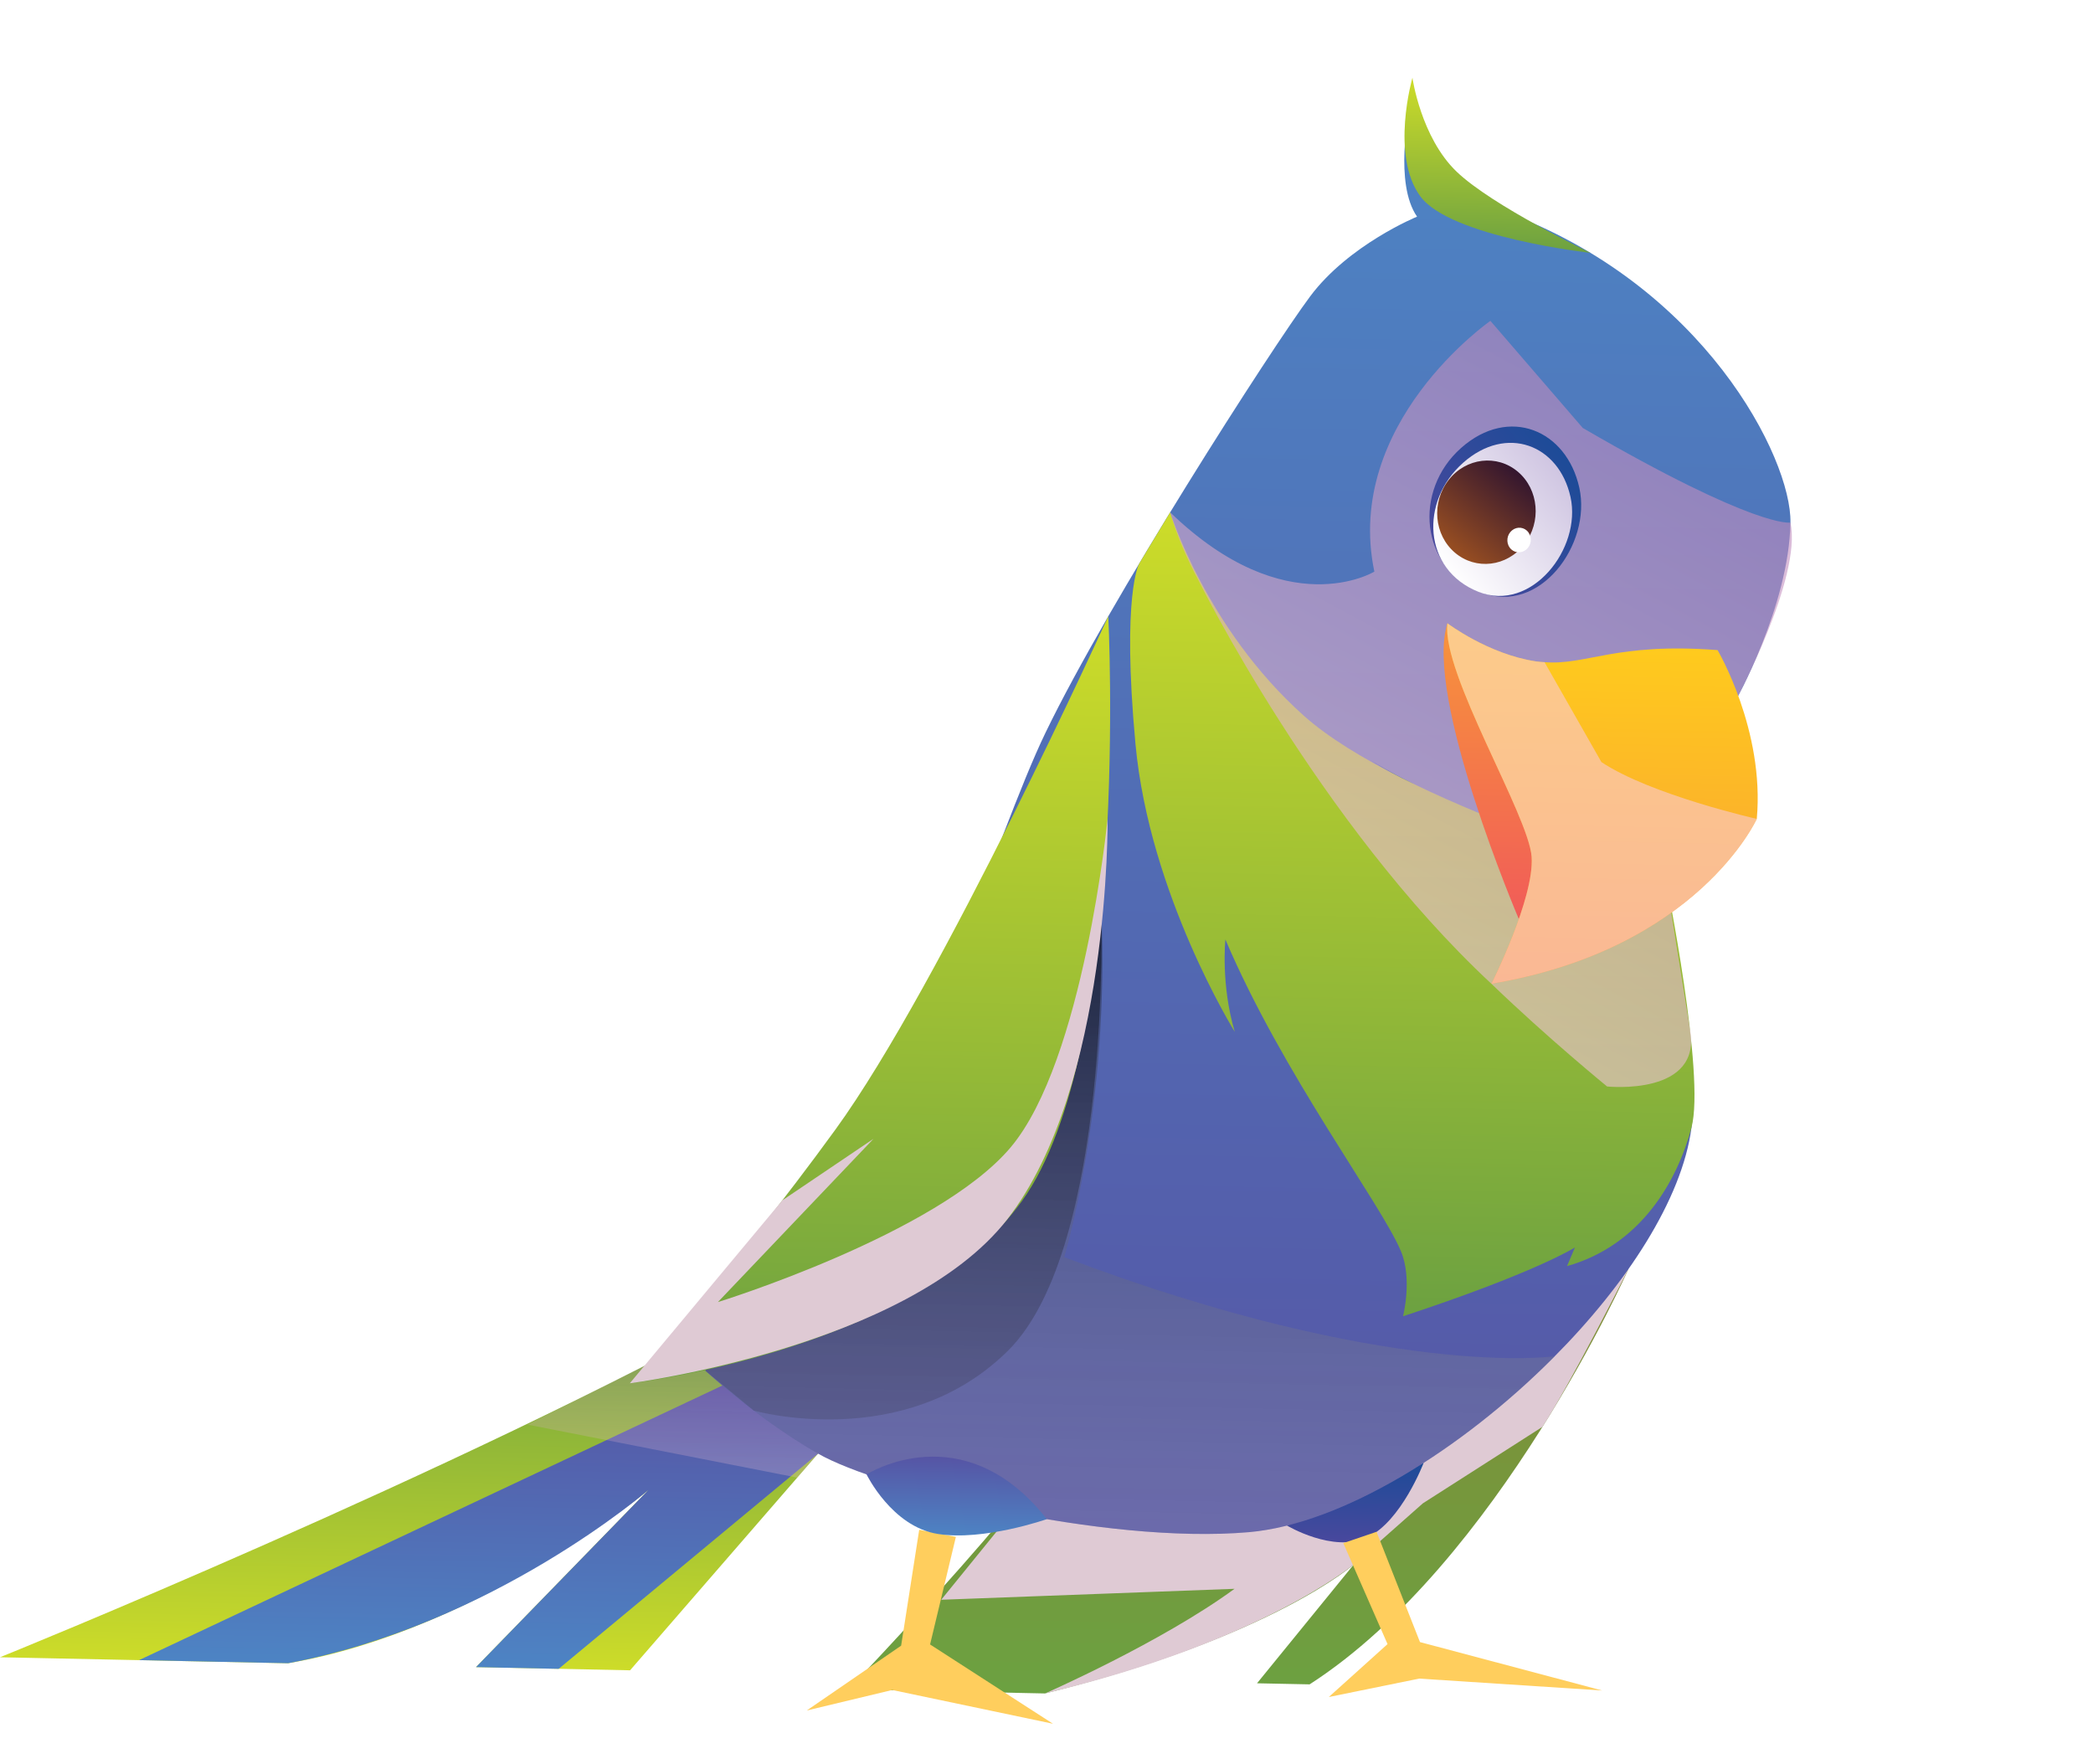
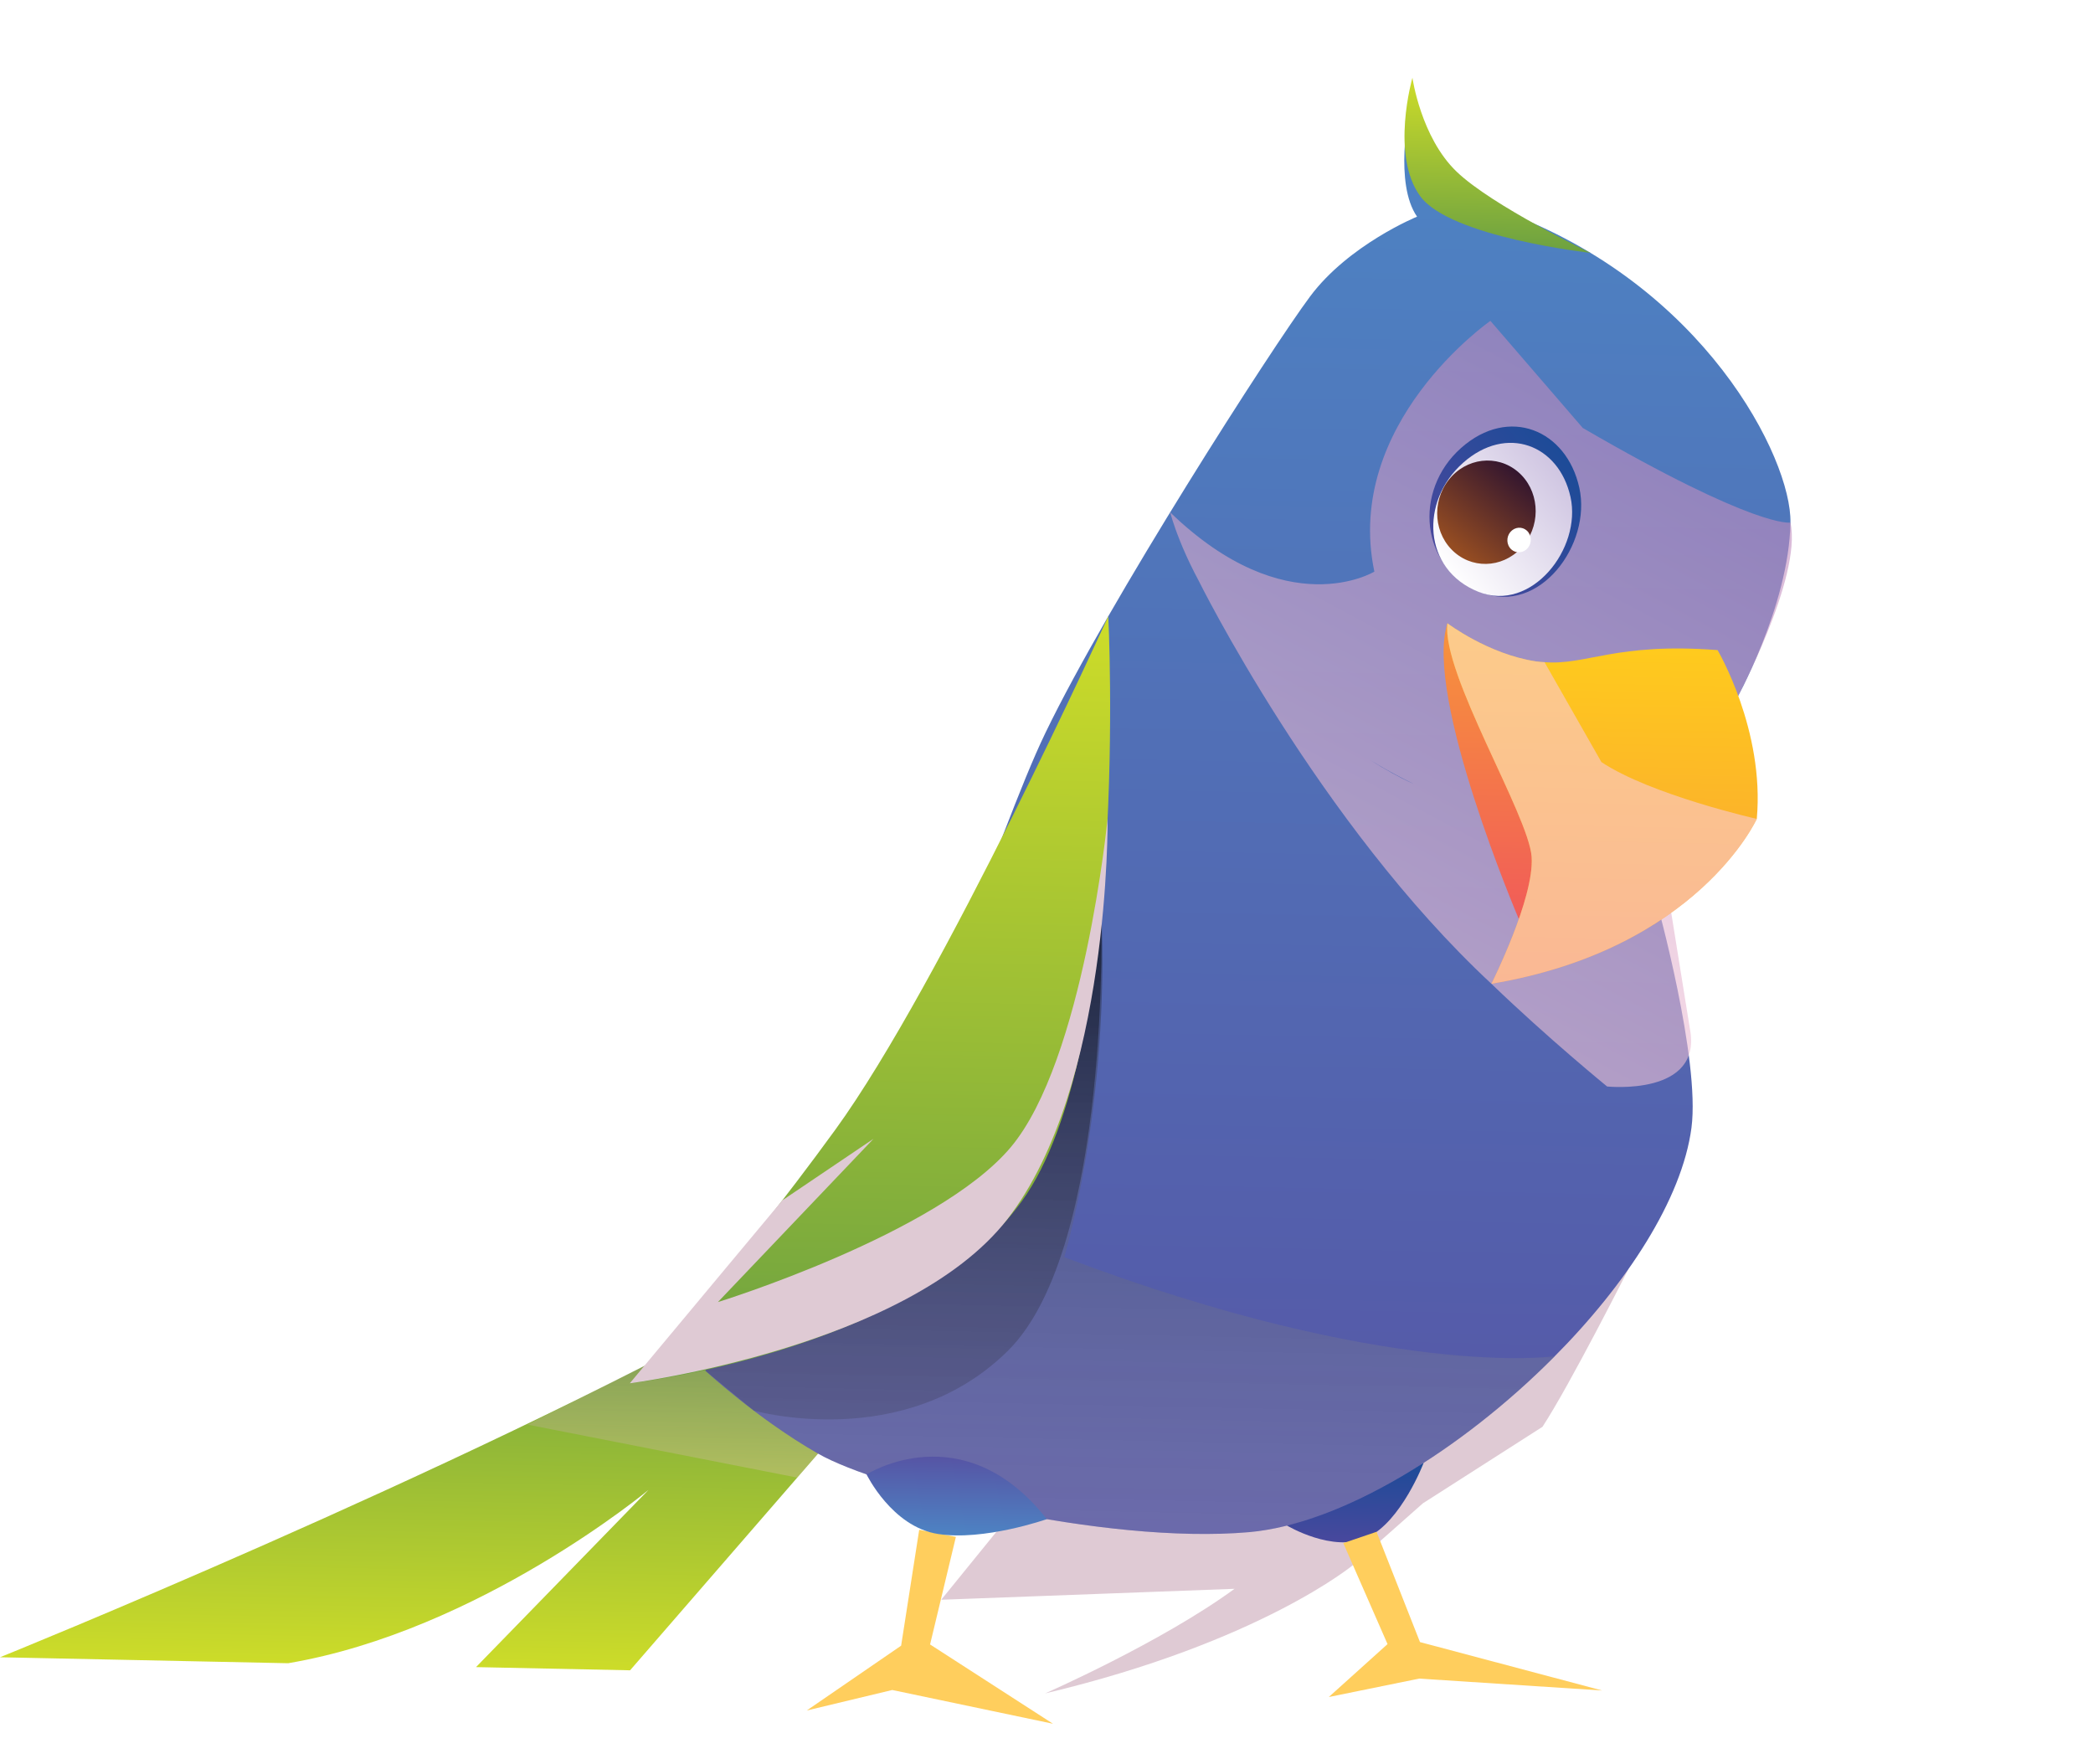
<svg xmlns="http://www.w3.org/2000/svg" xmlns:ns1="http://sodipodi.sourceforge.net/DTD/sodipodi-0.dtd" xmlns:ns2="http://www.inkscape.org/namespaces/inkscape" version="1.1" id="Layer_1" x="0px" y="0px" width="138.556" height="116.771" viewBox="0 0 138.556 116.771" enable-background="new 0 0 612 792" xml:space="preserve" ns1:docname="Parrot.svg" ns2:version="1.1.2 (b8e25be833, 2022-02-05)">
  <defs id="defs149">
    <filter ns2:collect="always" style="color-interpolation-filters:sRGB" id="filter1193" x="-0.079" y="-0.107" width="1.158" height="1.215">
      <feGaussianBlur ns2:collect="always" stdDeviation="1.846" id="feGaussianBlur1195" />
    </filter>
  </defs>
  <ns1:namedview id="namedview147" pagecolor="#ffffff" bordercolor="#666666" borderopacity="1.0" ns2:pageshadow="2" ns2:pageopacity="0.0" ns2:pagecheckerboard="0" showgrid="false" ns2:zoom="2.8855671" ns2:cx="73.815647" ns2:cy="57.354411" ns2:window-width="1920" ns2:window-height="1001" ns2:window-x="-9" ns2:window-y="-9" ns2:window-maximized="1" ns2:current-layer="Layer_1" fit-margin-top="0" fit-margin-left="0" fit-margin-right="0" fit-margin-bottom="0" />
  <g id="g11" transform="rotate(5.6,3648.668,-2148.169)">
    <linearGradient id="SVGID_1_" gradientUnits="userSpaceOnUse" x1="153.491" y1="519.55" x2="153.491" y2="490.648" gradientTransform="matrix(-0.997,0.077,0.077,0.997,432.329,-80.16)">
      <stop offset="0" style="stop-color:#6CA141" id="stop2" />
      <stop offset="1" style="stop-color:#818C37" id="stop4" />
    </linearGradient>
-     <path fill-rule="evenodd" clip-rule="evenodd" fill="url(#SVGID_1_)" d="m 342.529,418.869 c 0,0 -6.686,20.219 -18.327,29.437 l -3.473,0.269 5.609,-8.456 c 0,0 -4.854,5.287 -19.509,10.495 l -12.977,1.002 c 0,0 13.003,-16.521 14.154,-21.109 z" id="path7" style="fill:url(#SVGID_1_)" />
    <path fill-rule="evenodd" clip-rule="evenodd" fill="#dfcad4" d="m 337.88,429.833 -7.387,5.815 -4.154,4.47 c 0,0 -5.61,5.721 -19.509,10.495 0,0 7.328,-4.111 11.808,-8.117 l -19.254,2.616 4.92,-7.441 38.226,-18.802 c -10e-4,0 -3.102,8.001 -4.65,10.964 z" id="path9" />
  </g>
  <linearGradient id="SVGID_2_" gradientUnits="userSpaceOnUse" x1="208.288" y1="518.586" x2="208.288" y2="494.097" gradientTransform="matrix(-1,-0.021,-0.021,1,245.877,-403.889)">
    <stop offset="0" style="stop-color:#CDDC29" id="stop13" />
    <stop offset="1" style="stop-color:#6CA141" id="stop15" />
  </linearGradient>
  <path fill-rule="evenodd" clip-rule="evenodd" fill="url(#SVGID_2_)" d="m 0,109.709 c 0,0 29.991,-12.116 50.53,-23.45 l 3.626,9.968 -12.445,14.345 -10.199,-0.211 11.419,-11.732 c 0,0 -11.203,9.33 -23.858,11.475 L 0,109.709" id="path18" style="fill:url(#SVGID_2_)" />
  <linearGradient id="SVGID_3_" gradientUnits="userSpaceOnUse" x1="203.684" y1="518.586" x2="203.684" y2="499.592" gradientTransform="matrix(-1,-0.021,-0.021,1,245.877,-403.889)">
    <stop offset="0" style="stop-color:#4D84C4" id="stop20" />
    <stop offset="1" style="stop-color:#5655A5" id="stop22" />
  </linearGradient>
-   <path fill="url(#SVGID_3_)" d="m 9.205,109.9 38.658,-18.198 6.292,4.528 -17.171,14.246 -5.473,-0.114 11.419,-11.732 c 0,0 -10.282,8.935 -23.858,11.475 l -9.868,-0.205" id="path25" style="fill:url(#SVGID_3_)" />
  <linearGradient id="SVGID_4_" gradientUnits="userSpaceOnUse" x1="190.994" y1="505.604" x2="190.994" y2="498.351" gradientTransform="matrix(-0.997,0.077,0.077,0.997,432.329,-80.16)">
    <stop offset="0.016" style="stop-color:#F0C3D6;stop-opacity:0.259" id="stop27" />
    <stop offset="0.994" style="stop-color:#BD89BD;stop-opacity:0.209" id="stop29" />
  </linearGradient>
  <polygon fill-rule="evenodd" clip-rule="evenodd" fill="url(#SVGID_4_)" points="289.109,437.995 290.326,436.28 282.354,431.535 278.438,431.544 270.987,436.244 " id="polygon32" style="fill:url(#SVGID_4_)" transform="rotate(5.6,3648.668,-2148.169)" />
  <linearGradient id="SVGID_5_" gradientUnits="userSpaceOnUse" x1="145.742" y1="509.141" x2="145.742" y2="503.763" gradientTransform="matrix(-1,-0.021,-0.021,1,245.877,-403.889)">
    <stop offset="0" style="stop-color:#49489D" id="stop34" />
    <stop offset="1" style="stop-color:#1D4B98" id="stop36" />
  </linearGradient>
  <path fill="url(#SVGID_5_)" d="m 94.248,96.832 c 0,0 -1.481,3.899 -3.741,4.946 -2.261,1.047 -5.317,-0.793 -5.317,-0.793 z" id="path39" style="fill:url(#SVGID_5_)" />
  <linearGradient id="SVGID_6_" gradientUnits="userSpaceOnUse" x1="153.603" y1="508.788" x2="153.603" y2="414.33" gradientTransform="matrix(-1,-0.021,-0.021,1,245.877,-403.889)">
    <stop offset="0" style="stop-color:#5655A5" id="stop41" />
    <stop offset="1" style="stop-color:#4D84C4" id="stop43" />
  </linearGradient>
  <path fill="url(#SVGID_6_)" d="m 46.685,90.728 c 0,0 3.418,3.177 7.472,5.5 4.064,2.324 18.919,6.035 28.524,5.199 6.153,-0.54 14.07,-5.453 20.128,-11.529 4.87,-4.877 8.541,-10.516 9.166,-15.241 0.592,-4.538 -2.299,-14.941 -2.299,-14.941 l 5.181,-13.253 c 0,0 3.575,-6.336 3.671,-11.869 0.077,-4.249 -5.727,-15.798 -19.066,-20.633 0,0 -5.657,-3.192 -6.175,-6.598 0,0 -1.005,4.787 0.522,6.979 0,0 -4.518,1.848 -7.078,5.279 -2.56,3.432 -13.36,20.261 -17.52,28.886 -3.328,6.89 -7.95,22.881 -15.876,34.494 -1.993,2.924 -4.208,5.576 -6.651,7.726 z" id="path46" style="fill:url(#SVGID_6_)" />
  <linearGradient id="SVGID_7_" gradientUnits="userSpaceOnUse" x1="142.825" y1="494.097" x2="142.825" y2="441.204" gradientTransform="matrix(-1,-0.021,-0.021,1,245.877,-403.889)">
    <stop offset="0" style="stop-color:#6CA141" id="stop48" />
    <stop offset="1" style="stop-color:#CDDC29" id="stop50" />
  </linearGradient>
-   <path fill-rule="evenodd" clip-rule="evenodd" fill="url(#SVGID_7_)" d="m 77.465,33.915 c 0,0 2.374,7.677 8.833,13.452 6.458,5.775 23.975,10.812 23.975,10.812 0,0 2.637,12.979 1.701,16.473 -0.936,3.494 -3.313,7.772 -8.237,9.163 l 0.523,-1.233 c 0,0 -2.611,1.666 -11.381,4.554 0,0 0.641,-2.473 -0.145,-4.326 -1.357,-3.194 -7.815,-11.704 -11.613,-20.617 0,0 -0.311,2.98 0.62,6.111 0,0 -5.651,-9.086 -6.573,-19.05 -0.922,-9.965 0.247,-11.944 0.247,-11.944 z" id="path53" style="fill:url(#SVGID_7_)" />
  <linearGradient id="SVGID_8_" gradientUnits="userSpaceOnUse" x1="147.283" y1="469.685" x2="128.727" y2="432.987" gradientTransform="matrix(-1,-0.021,-0.021,1,245.877,-403.889)">
    <stop offset="0.016" style="stop-color:#F0C3D6" id="stop55" />
    <stop offset="0.994" style="stop-color:#BD89BD" id="stop57" />
  </linearGradient>
  <path opacity="0.6" fill="url(#SVGID_8_)" d="m 118.527,34.594 c 0,0 -2.208,0.443 -13.746,-6.262 L 98.664,21.241 c 0,0 -9.736,6.767 -7.682,16.6 0,0 -5.8,3.538 -13.516,-3.926 0,0 2.832,11.483 16.143,17.99 0,0 -8.386,-3.482 -14.279,-13.506 0,0 7.923,16.048 19.403,26.729 3.741,3.603 7.656,6.796 7.656,6.796 0,0 6.374,0.67 5.476,-3.853 l -1.591,-9.892 4.585,-11.714 c 0,0 4.459,-8.242 3.668,-11.871 z" id="path60" style="fill:url(#SVGID_8_)" />
  <linearGradient id="SVGID_9_" gradientUnits="userSpaceOnUse" x1="136.46" y1="467.65" x2="136.46" y2="448.168" gradientTransform="matrix(-1,-0.021,-0.021,1,245.877,-403.889)">
    <stop offset="0.006" style="stop-color:#F15C58" id="stop62" />
    <stop offset="1" style="stop-color:#F7943B" id="stop64" />
  </linearGradient>
  <path fill-rule="evenodd" clip-rule="evenodd" fill="url(#SVGID_9_)" d="m 100.546,60.844 c 0,0 -6.314,-14.806 -4.722,-19.584 l 8.656,14.697 z" id="path67" style="fill:url(#SVGID_9_)" />
  <linearGradient id="SVGID_10_" gradientUnits="userSpaceOnUse" x1="130.451" y1="471.969" x2="130.451" y2="448.171" gradientTransform="matrix(-1,-0.021,-0.021,1,245.877,-403.889)">
    <stop offset="0" style="stop-color:#F99D36" id="stop69" />
    <stop offset="1" style="stop-color:#FFCD1C" id="stop71" />
  </linearGradient>
  <path fill-rule="evenodd" clip-rule="evenodd" fill="url(#SVGID_10_)" d="m 98.731,65.125 c 13.656,-2.285 17.568,-10.915 17.568,-10.915 0.53,-5.883 -2.597,-11.174 -2.597,-11.174 -6.749,-0.517 -8.652,1.016 -11.455,0.799 -0.189,-0.004 -0.377,-0.027 -0.576,-0.052 -3.147,-0.473 -5.851,-2.52 -5.851,-2.52 -0.397,3.307 5.382,12.714 5.573,15.456 0.191,2.742 -2.663,8.406 -2.663,8.406 z" id="path74" style="fill:url(#SVGID_10_)" />
  <g id="g99" transform="rotate(5.6,3648.668,-2148.169)">
    <linearGradient id="SVGID_11_" gradientUnits="userSpaceOnUse" x1="401.156" y1="-155.332" x2="401.156" y2="-166.083" gradientTransform="matrix(-0.686,-0.727,-0.727,0.686,487.974,771.866)">
      <stop offset="0" style="stop-color:#49489D" id="stop76" />
      <stop offset="1" style="stop-color:#1D4B98" id="stop78" />
    </linearGradient>
    <path fill="url(#SVGID_11_)" d="m 334.241,367.729 c 1.188,3.65 -1.801,8.677 -5.796,7.523 -4.211,-1.215 -5.132,-6.273 -2.253,-9.38 2.88,-3.108 6.836,-1.871 8.049,1.857 z" id="path81" style="fill:url(#SVGID_11_)" />
    <linearGradient id="SVGID_12_" gradientUnits="userSpaceOnUse" x1="400.864" y1="-155.299" x2="400.864" y2="-165.179" gradientTransform="matrix(-0.686,-0.727,-0.727,0.686,487.974,771.866)">
      <stop offset="0" style="stop-color:#FFFFFF" id="stop83" />
      <stop offset="1" style="stop-color:#D0C6E2" id="stop85" />
    </linearGradient>
    <path fill="url(#SVGID_12_)" d="m 333.722,368.4 c 1.077,3.311 -1.827,7.883 -5.45,6.837 -3.819,-1.103 -4.462,-5.584 -1.851,-8.402 2.611,-2.818 6.201,-1.816 7.301,1.565 z" id="path88" style="fill:url(#SVGID_12_)" />
    <linearGradient id="SVGID_13_" gradientUnits="userSpaceOnUse" x1="423.844" y1="-47.428" x2="423.844" y2="-54.217" gradientTransform="matrix(-1.088,-0.722,-0.553,0.833,761.423,718.1)">
      <stop offset="0.006" style="stop-color:#944C22" id="stop90" />
      <stop offset="0.983" style="stop-color:#32152F" id="stop92" />
    </linearGradient>
    <path fill="url(#SVGID_13_)" d="m 325.578,368.063 c -1.003,1.583 -0.606,3.708 0.885,4.744 1.492,1.037 3.514,0.593 4.517,-0.991 1.003,-1.584 0.606,-3.708 -0.886,-4.744 -1.491,-1.036 -3.514,-0.592 -4.516,0.991 z" id="path95" style="fill:url(#SVGID_13_)" />
    <path fill="#ffffff" d="m 330.082,370.97 c -0.313,0.311 -0.331,0.827 -0.039,1.153 0.291,0.326 0.781,0.337 1.094,0.026 0.313,-0.311 0.33,-0.827 0.039,-1.153 -0.291,-0.326 -0.781,-0.337 -1.094,-0.026 z" id="path97" />
  </g>
  <linearGradient id="SVGID_14_" gradientUnits="userSpaceOnUse" x1="160.835" y1="508.788" x2="160.835" y2="467.648" gradientTransform="matrix(-1,-0.021,-0.021,1,245.877,-403.889)">
    <stop offset="0.016" style="stop-color:#bfbfbf;stop-opacity:0.55" id="stop101" />
    <stop offset="0.994" style="stop-color:#000000;stop-opacity:1" id="stop103" />
  </linearGradient>
  <path opacity="0.6" fill-rule="evenodd" clip-rule="evenodd" fill="url(#SVGID_14_)" d="m 46.685,90.728 c 0,0 3.418,3.177 7.472,5.5 4.064,2.324 18.919,6.035 28.524,5.199 6.153,-0.54 14.07,-5.453 20.128,-11.529 0.041,-0.039 0.082,-0.078 0.113,-0.118 0,0 -10.953,1.591 -32.47,-6.558 0,0 3.039,-10.088 2.448,-22.953 L 53.336,83.002 Z" id="path106" style="mix-blend-mode:normal;fill:url(#SVGID_14_);filter:url(#filter1193)" />
  <linearGradient id="SVGID_15_" gradientUnits="userSpaceOnUse" x1="138.108" y1="423.457" x2="138.108" y2="412.107" gradientTransform="matrix(-1,-0.021,-0.021,1,245.877,-403.889)">
    <stop offset="0" style="stop-color:#6CA141" id="stop108" />
    <stop offset="1" style="stop-color:#CDDC29" id="stop110" />
  </linearGradient>
  <path fill-rule="evenodd" clip-rule="evenodd" fill="url(#SVGID_15_)" d="m 105.291,16.74 c 0,0 -9.271,-1.029 -11.267,-3.744 -1.997,-2.717 -0.522,-7.85 -0.522,-7.85 0,0 0.556,3.946 2.928,6.22 2.371,2.274 8.862,5.374 8.862,5.374 z" id="path113" style="fill:url(#SVGID_15_)" />
  <linearGradient id="SVGID_16_" gradientUnits="userSpaceOnUse" x1="176.109" y1="501.716" x2="176.109" y2="467.648" gradientTransform="matrix(-1,-0.021,-0.021,1,245.877,-403.889)">
    <stop offset="0.016" style="stop-color:#1b1b1b;stop-opacity:0.173" id="stop115" />
    <stop offset="0.994" style="stop-color:#000000;stop-opacity:0.451" id="stop117" />
  </linearGradient>
  <path fill-rule="evenodd" clip-rule="evenodd" fill="url(#SVGID_16_)" d="m 72.899,60.27 c 0,0 0.708,22.3 -6.153,29.127 -6.861,6.826 -16.853,3.98 -16.853,3.98 l -3.209,-2.649 z" id="path120" style="fill:url(#SVGID_16_)" />
  <linearGradient id="SVGID_17_" gradientUnits="userSpaceOnUse" x1="178.461" y1="499.592" x2="178.461" y2="448.167" gradientTransform="matrix(-1,-0.021,-0.021,1,245.877,-403.889)">
    <stop offset="0" style="stop-color:#6CA141" id="stop122" />
    <stop offset="1" style="stop-color:#CDDC29" id="stop124" />
  </linearGradient>
  <path fill-rule="evenodd" clip-rule="evenodd" fill="url(#SVGID_17_)" d="m 73.368,40.795 c 0,0 1.463,28.735 -5.711,38.707 -7.175,9.972 -25.967,12.073 -25.967,12.073 0,0 6.619,-7.163 13.621,-16.808 7.002,-9.646 18.057,-33.972 18.057,-33.972 z" id="path127" style="fill:url(#SVGID_17_)" />
  <polygon fill="#ffce5d" points="325.508,438.783 327.624,437.822 331.2,444.808 343.513,446.82 331.386,447.218 325.547,449.016 329.075,445.15 " id="polygon129" transform="rotate(5.6,3648.668,-2148.169)" />
  <polygon fill="#ffce5d" points="297.481,440.644 299.944,440.875 298.938,448.129 307.547,452.559 296.74,451.373 291.238,453.277 297.039,448.396 " id="polygon131" transform="rotate(5.6,3648.668,-2148.169)" />
  <path fill-rule="evenodd" clip-rule="evenodd" fill="#dfcad4" d="m 73.323,54.187 c 0,0 -1.575,16.024 -6.423,21.772 -4.848,5.748 -19.376,10.238 -19.376,10.238 L 57.826,75.387 51.791,79.461 41.69,91.574 c 0,0 18.404,-2.377 24.993,-10.859 6.838,-8.8 6.64,-26.528 6.64,-26.528 z" id="path133" />
  <path opacity="0.6" fill-rule="evenodd" clip-rule="evenodd" fill="#facad4" d="m 98.731,65.125 c 13.656,-2.285 17.568,-10.915 17.568,-10.915 0,0 -7.004,-1.581 -10.285,-3.76 l -3.767,-6.616 c -0.189,-0.004 -0.377,-0.027 -0.576,-0.052 -3.147,-0.473 -5.851,-2.52 -5.851,-2.52 -0.397,3.307 5.382,12.714 5.573,15.456 0.192,2.743 -2.662,8.407 -2.662,8.407 z" id="path135" />
  <linearGradient id="SVGID_18_" gradientUnits="userSpaceOnUse" x1="172.119" y1="509.213" x2="172.119" y2="504.028" gradientTransform="matrix(-1,-0.021,-0.021,1,245.877,-403.889)">
    <stop offset="0" style="stop-color:#4D84C4" id="stop137" />
    <stop offset="1" style="stop-color:#5655A5" id="stop139" />
  </linearGradient>
  <path fill="url(#SVGID_18_)" d="m 69.3,100.565 c 0,0 -4.184,1.467 -7.223,0.98 -3.038,-0.487 -4.71,-3.94 -4.71,-3.94 0,0 6.403,-4.081 11.933,2.961 z" id="path142" style="fill:url(#SVGID_18_)" />
  <path fill="none" d="m 138.556,96.38 -32.652,13.041 -3.797,1.124 -8.155,0.575 -4.473,5.651 -4.473,-3.154 3.293,-2.719 -29.233,0.978 -0.672,1.847 -10.152,2.437 -2.228,-8.822 c -5.381,-1.324 -9.772,-6.229 -9.985,-26.239 L 66.597,22.321 92.201,2.556 104.847,0 c 0,0 15.43,19.599 15.349,19.855 -0.083,0.255 18.36,76.526 18.36,76.526" id="path144" />
</svg>